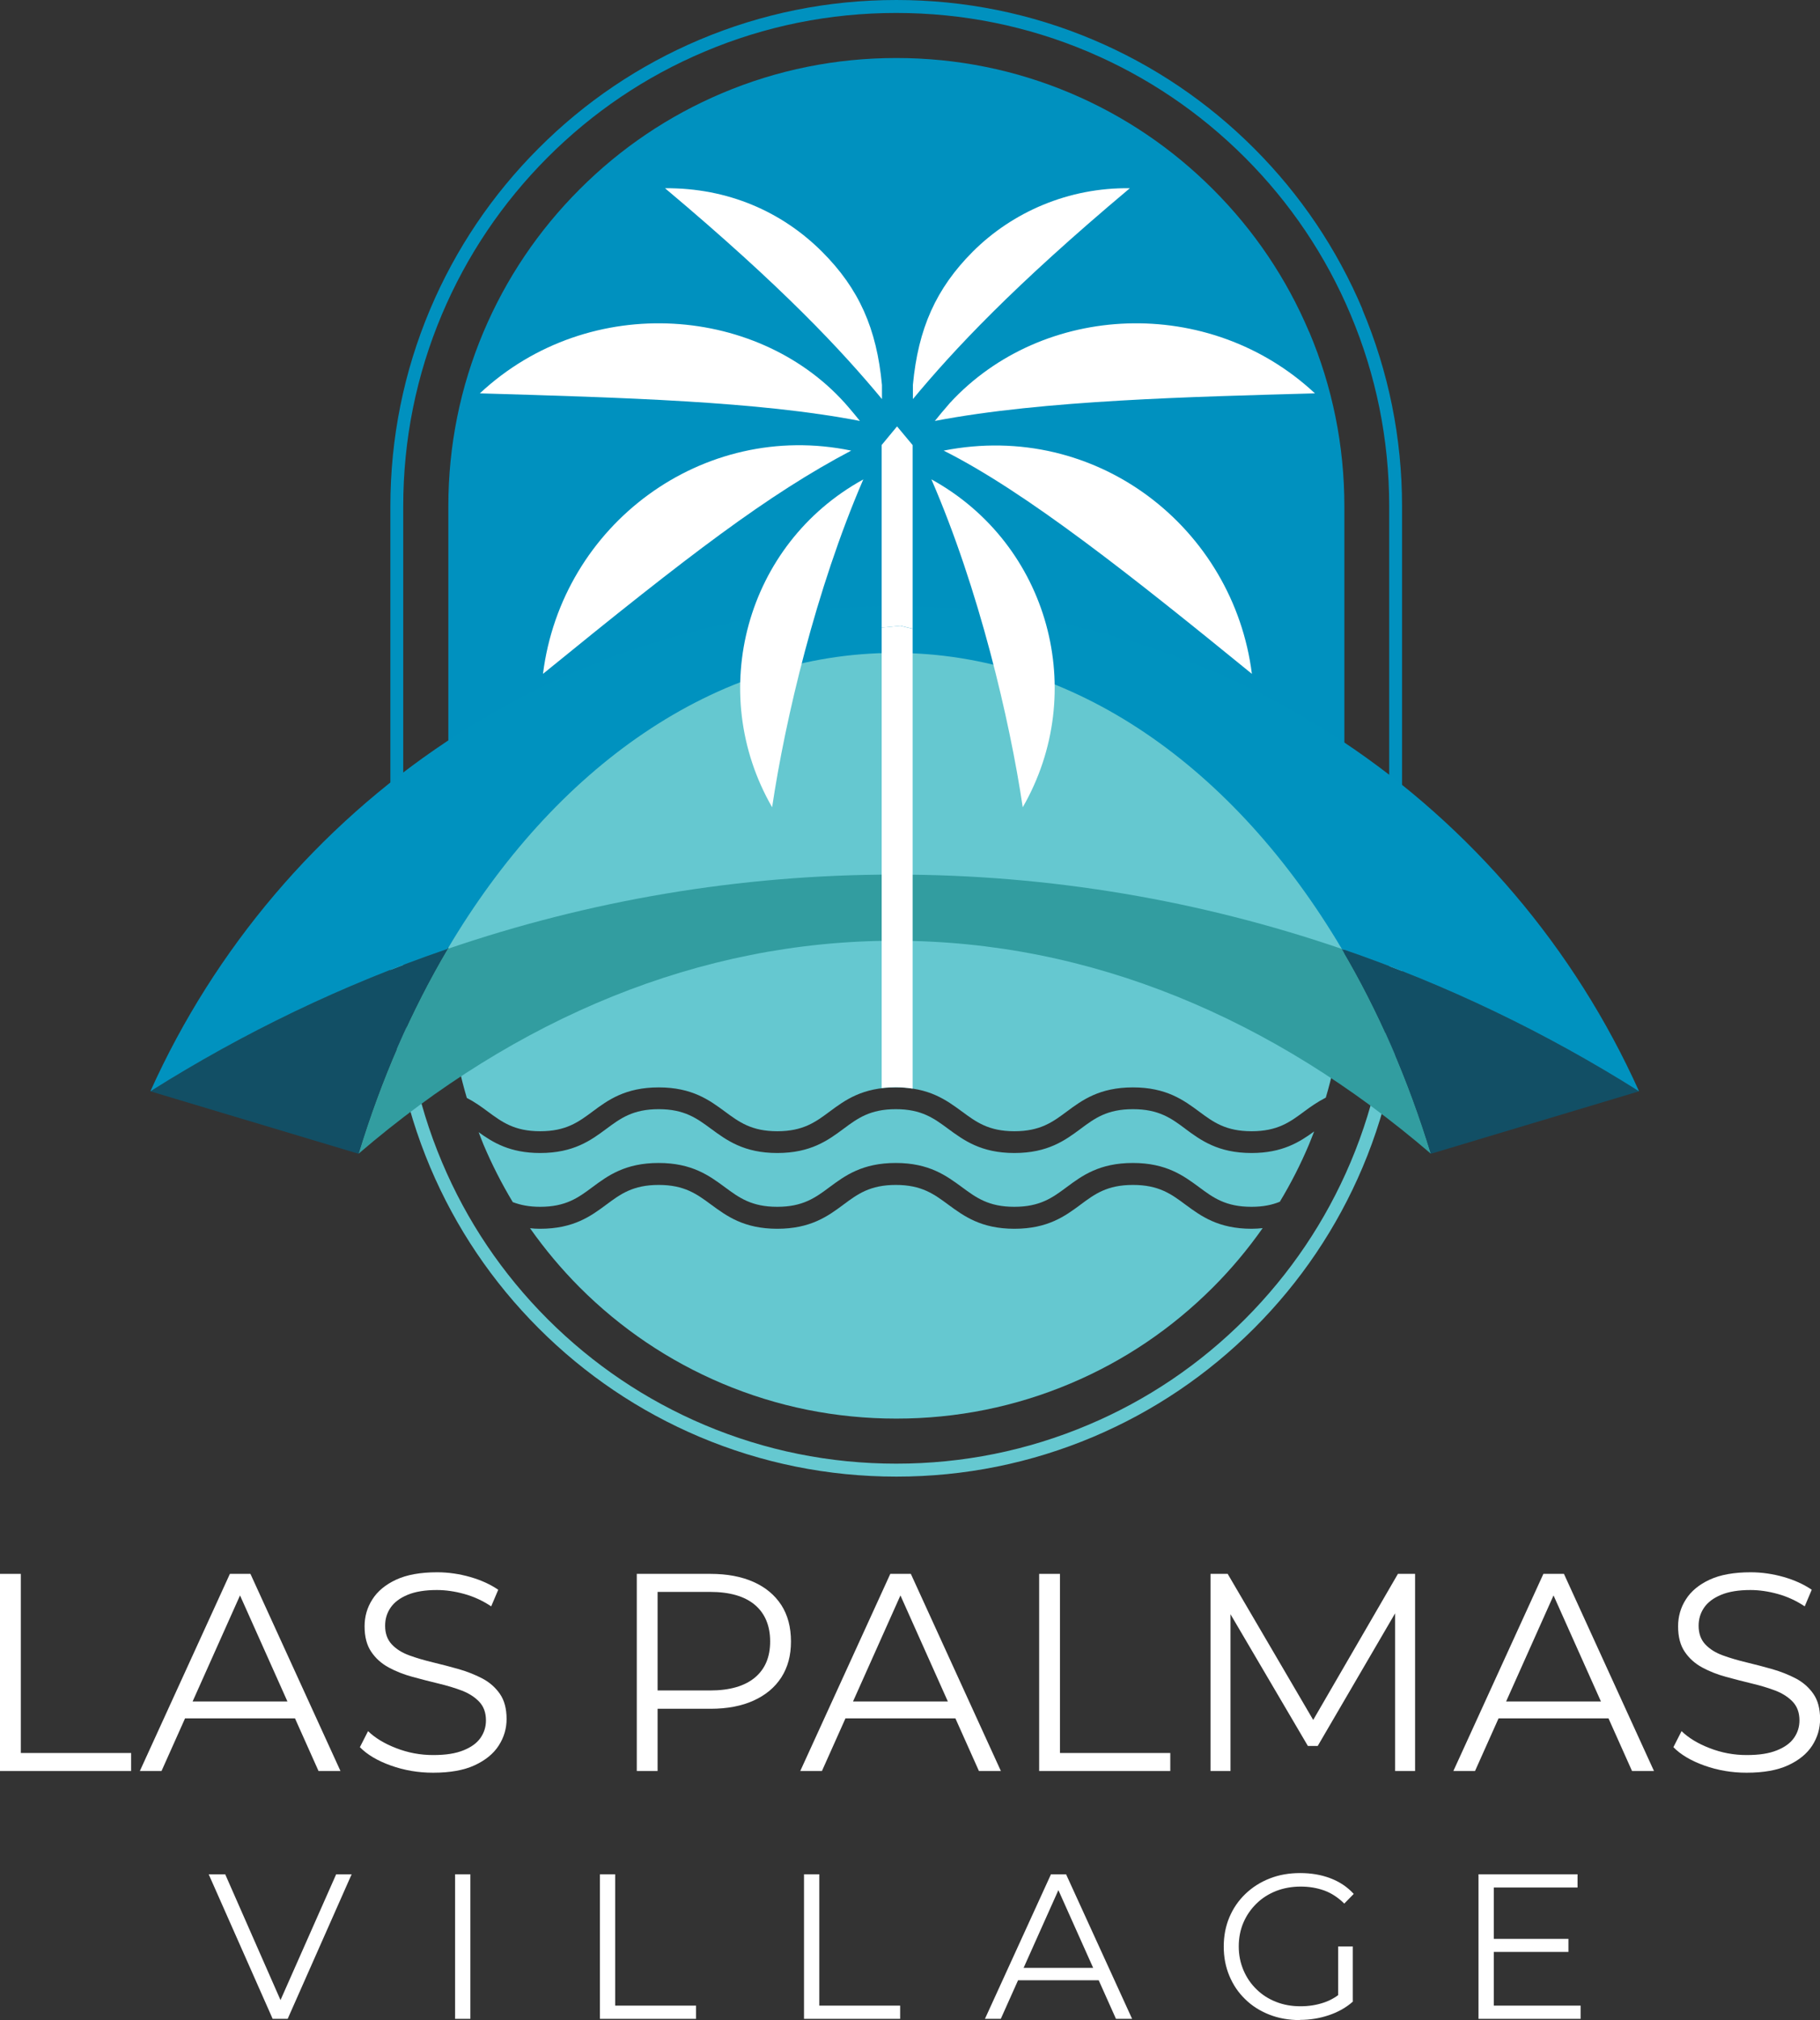
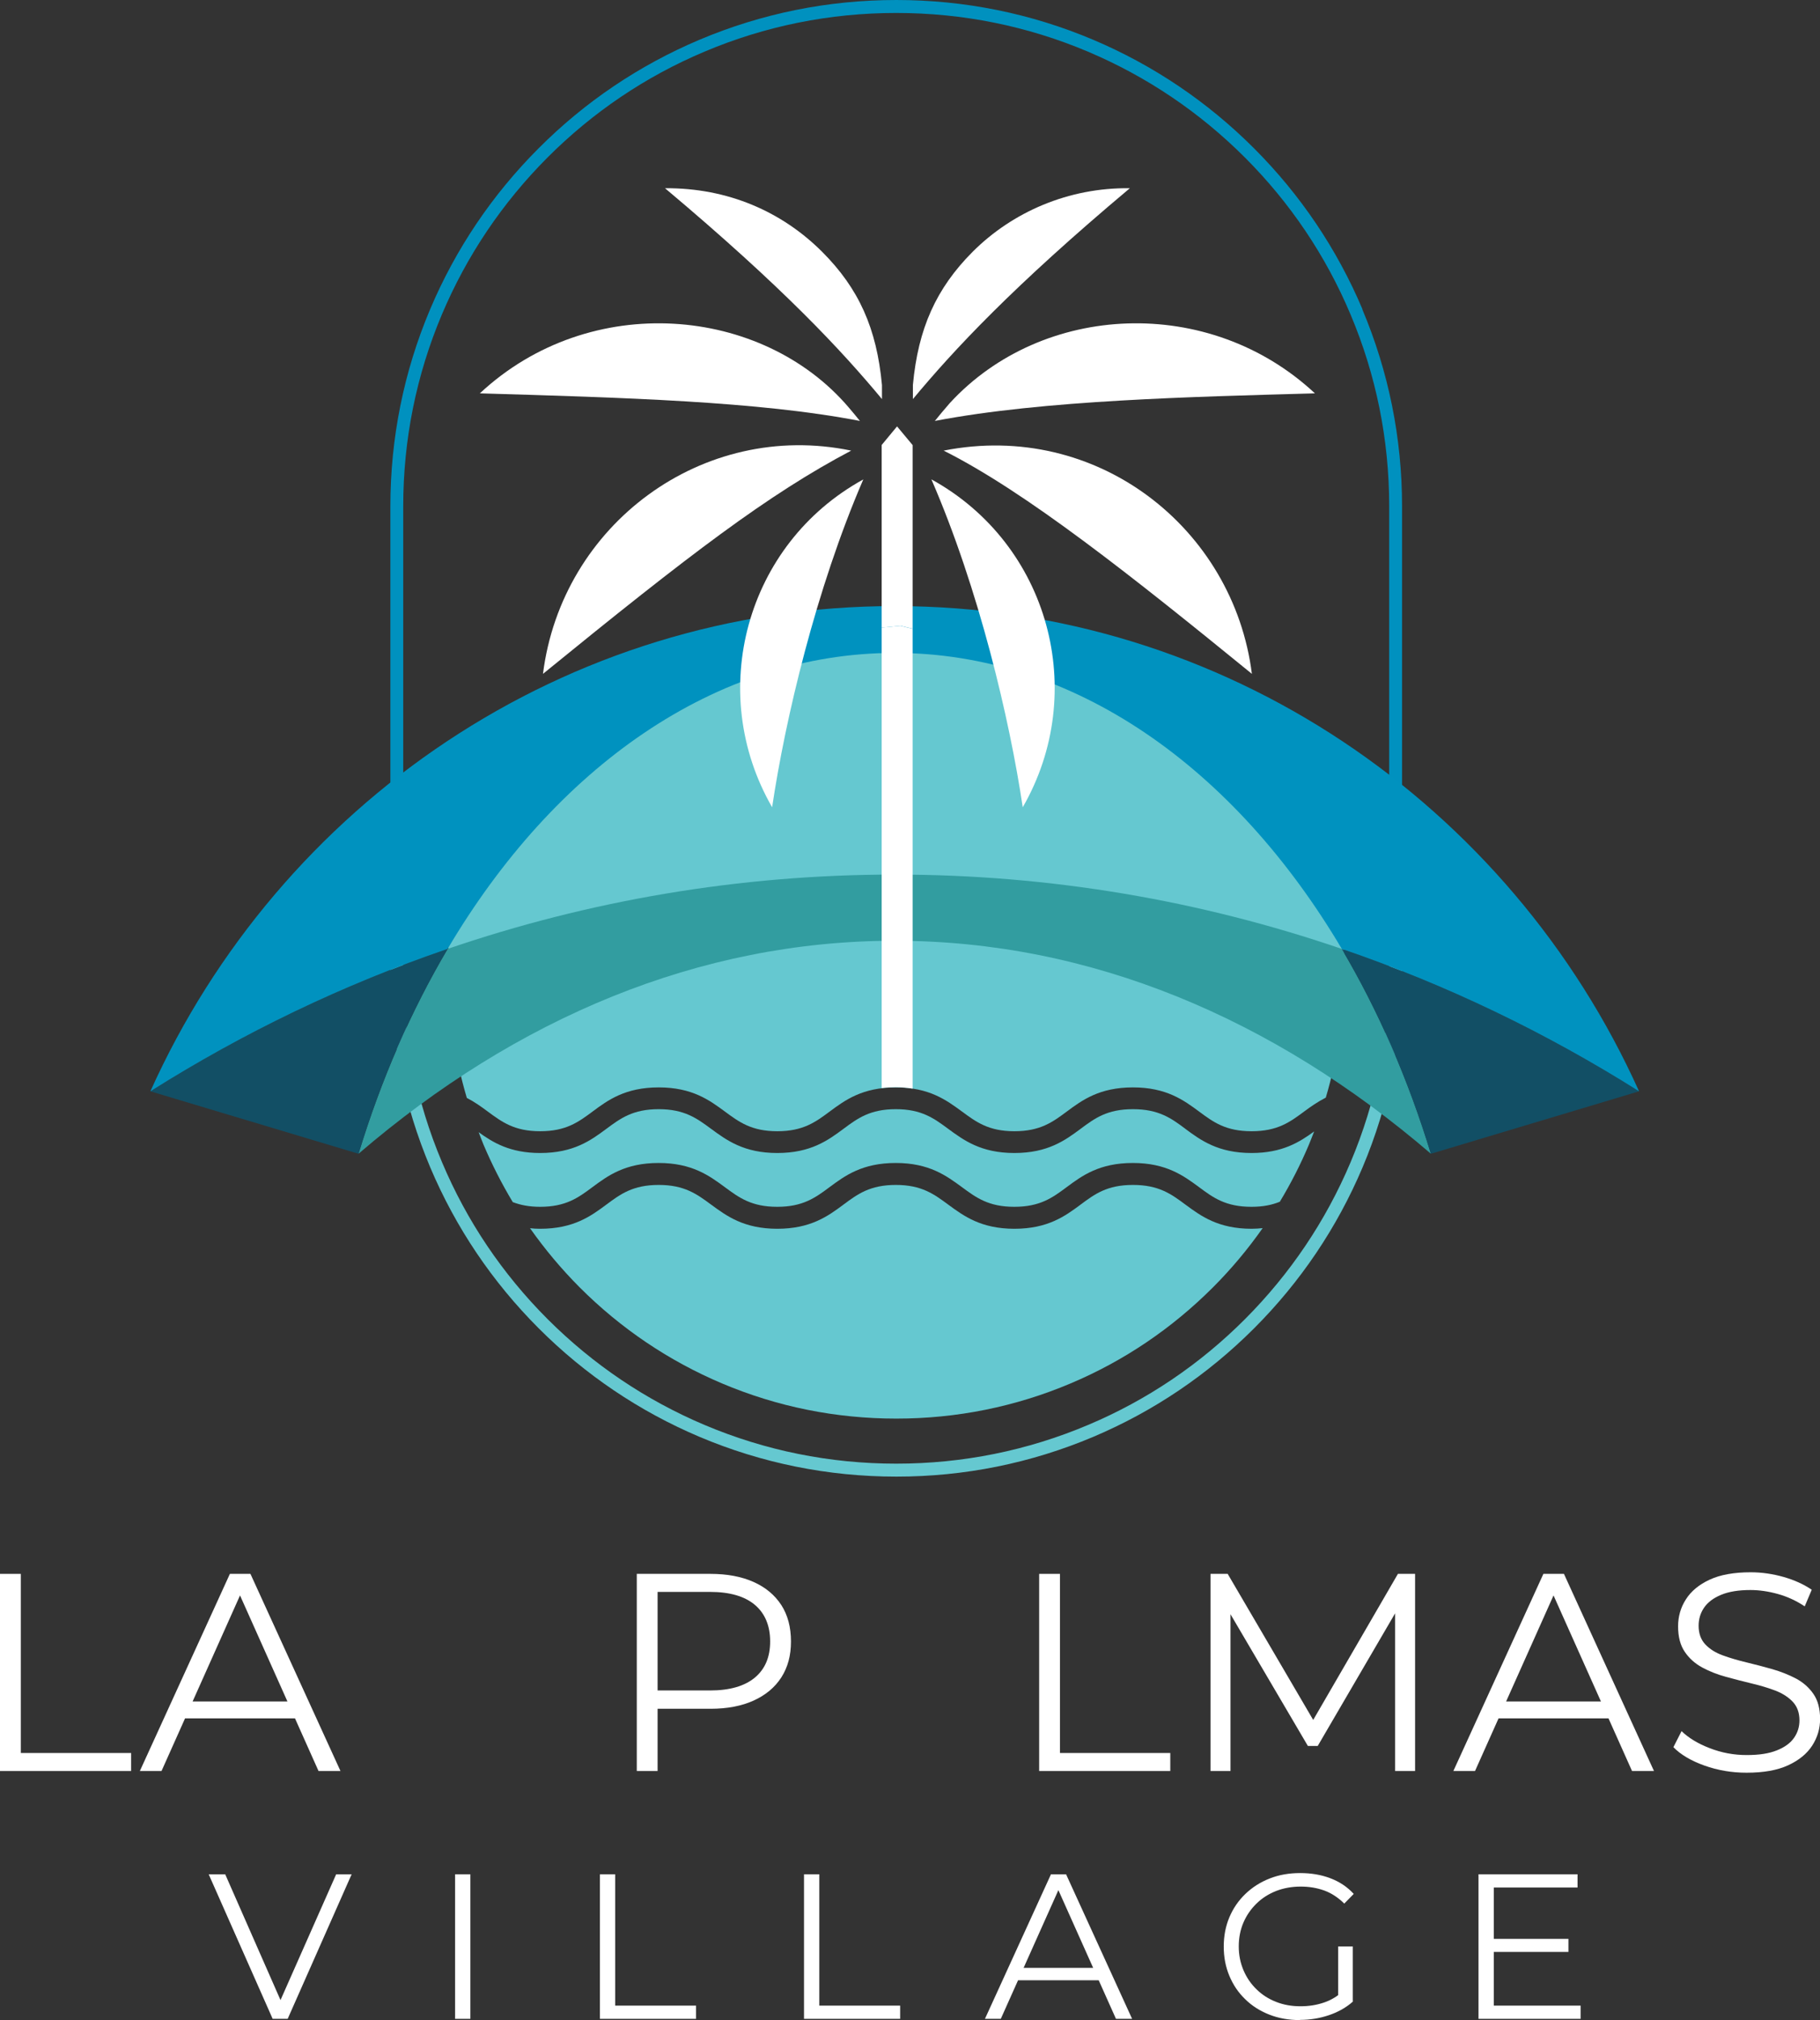
<svg xmlns="http://www.w3.org/2000/svg" width="238" height="264" viewBox="0 0 238 264" fill="none">
  <rect x="0" y="0" width="238" height="264" fill="#333333" stroke="none" />
  <g clip-path="url(#clip0_1_222)">
    <path d="M0 231.451V205.686H2.723V229.095H17.147V231.451H0Z" fill="white" />
    <path d="M18.288 231.451L30.063 205.686H32.749L44.524 231.451H41.654L30.835 207.269H31.939L21.121 231.451H18.288ZM22.924 224.568L23.734 222.36H38.71L39.52 224.568H22.924Z" fill="white" />
-     <path d="M56.63 231.672C54.716 231.672 52.877 231.365 51.123 230.739C49.369 230.114 48.007 229.304 47.063 228.335L48.13 226.237C49.038 227.12 50.264 227.868 51.797 228.457C53.33 229.058 54.95 229.365 56.642 229.365C58.335 229.365 59.574 229.157 60.592 228.752C61.61 228.347 62.358 227.807 62.836 227.12C63.315 226.433 63.548 225.672 63.548 224.838C63.548 223.832 63.253 223.022 62.677 222.409C62.1 221.795 61.352 221.317 60.42 220.949C59.488 220.593 58.457 220.286 57.329 220.016C56.201 219.746 55.072 219.452 53.944 219.145C52.815 218.839 51.785 218.434 50.828 217.918C49.884 217.403 49.123 216.728 48.547 215.869C47.97 215.023 47.676 213.919 47.676 212.545C47.676 211.269 48.007 210.091 48.694 209.023C49.369 207.956 50.399 207.097 51.797 206.447C53.196 205.797 54.986 205.478 57.169 205.478C58.617 205.478 60.052 205.686 61.475 206.091C62.898 206.496 64.124 207.06 65.154 207.76L64.234 209.931C63.131 209.195 61.953 208.655 60.714 208.312C59.475 207.968 58.273 207.797 57.133 207.797C55.587 207.797 54.312 208.005 53.306 208.422C52.3 208.839 51.564 209.392 51.074 210.103C50.595 210.802 50.362 211.588 50.362 212.471C50.362 213.477 50.657 214.287 51.233 214.9C51.809 215.514 52.57 215.992 53.514 216.336C54.459 216.679 55.501 216.986 56.63 217.256C57.758 217.526 58.874 217.82 60.003 218.139C61.119 218.458 62.149 218.875 63.094 219.366C64.038 219.869 64.799 220.544 65.375 221.378C65.952 222.212 66.246 223.304 66.246 224.654C66.246 225.905 65.903 227.059 65.216 228.126C64.529 229.193 63.474 230.052 62.063 230.702C60.653 231.353 58.85 231.672 56.642 231.672H56.63Z" fill="white" />
    <path d="M83.271 231.451V205.686H92.911C95.094 205.686 96.971 206.042 98.541 206.742C100.111 207.441 101.313 208.447 102.172 209.76C103.018 211.072 103.435 212.667 103.435 214.52C103.435 216.373 103.018 217.894 102.172 219.219C101.325 220.532 100.111 221.538 98.541 222.249C96.971 222.961 95.094 223.317 92.911 223.317H84.779L85.993 222.028V231.451H83.271ZM85.993 222.249L84.779 220.924H92.838C95.413 220.924 97.364 220.36 98.713 219.243C100.05 218.127 100.712 216.557 100.712 214.52C100.712 212.483 100.05 210.864 98.713 209.735C97.376 208.606 95.413 208.042 92.838 208.042H84.779L85.993 206.754V222.249Z" fill="white" />
-     <path d="M104.649 231.451L116.424 205.686H119.11L130.885 231.451H128.015L117.197 207.269H118.301L107.483 231.451H104.649ZM109.286 224.568L110.095 222.36H125.071L125.881 224.568H109.286Z" fill="white" />
    <path d="M135.89 231.451V205.686H138.613V229.095H153.037V231.451H135.89Z" fill="white" />
    <path d="M158.299 231.451V205.686H160.543L172.318 225.783H171.141L182.805 205.686H185.05V231.451H182.437V209.772H183.063L172.318 228.175H171.03L160.212 209.772H160.911V231.451H158.299Z" fill="white" />
    <path d="M190.054 231.451L201.829 205.686H204.515L216.29 231.451H213.42L202.602 207.269H203.706L192.887 231.451H190.054ZM194.691 224.568L195.5 222.36H210.476L211.286 224.568H194.691Z" fill="white" />
    <path d="M228.396 231.672C226.483 231.672 224.643 231.365 222.889 230.739C221.135 230.114 219.773 229.304 218.829 228.335L219.896 226.237C220.804 227.12 222.03 227.868 223.563 228.457C225.097 229.058 226.716 229.365 228.408 229.365C230.101 229.365 231.34 229.157 232.358 228.752C233.376 228.347 234.124 227.807 234.602 227.12C235.081 226.433 235.314 225.672 235.314 224.838C235.314 223.832 235.019 223.022 234.443 222.409C233.866 221.795 233.118 221.317 232.186 220.949C231.254 220.593 230.224 220.286 229.095 220.016C227.967 219.746 226.838 219.452 225.71 219.145C224.582 218.839 223.551 218.434 222.594 217.918C221.65 217.403 220.89 216.728 220.313 215.869C219.737 215.023 219.442 213.919 219.442 212.545C219.442 211.269 219.773 210.091 220.46 209.023C221.135 207.956 222.165 207.097 223.563 206.447C224.962 205.797 226.752 205.478 228.936 205.478C230.383 205.478 231.818 205.686 233.241 206.091C234.664 206.496 235.89 207.06 236.921 207.76L236.001 209.931C234.897 209.195 233.719 208.655 232.48 208.312C231.242 207.968 230.04 207.797 228.899 207.797C227.354 207.797 226.078 208.005 225.072 208.422C224.066 208.839 223.33 209.392 222.84 210.103C222.361 210.802 222.128 211.588 222.128 212.471C222.128 213.477 222.423 214.287 222.999 214.9C223.576 215.514 224.336 215.992 225.281 216.336C226.225 216.679 227.268 216.986 228.396 217.256C229.525 217.526 230.641 217.82 231.769 218.139C232.885 218.458 233.916 218.875 234.86 219.366C235.804 219.869 236.565 220.544 237.141 221.378C237.718 222.212 238.012 223.304 238.012 224.654C238.012 225.905 237.669 227.059 236.982 228.126C236.295 229.193 235.24 230.052 233.83 230.702C232.419 231.353 230.616 231.672 228.408 231.672H228.396Z" fill="white" />
    <path d="M35.656 263.84L27.291 244.947H29.45L37.275 262.736H36.085L43.96 244.947H45.983L37.618 263.84H35.644H35.656Z" fill="white" />
    <path d="M59.512 263.84V244.947H61.511V263.84H59.512Z" fill="white" />
    <path d="M78.45 263.84V244.947H80.45V262.111H91.022V263.84H78.45Z" fill="white" />
    <path d="M105.14 263.84V244.947H107.139V262.111H117.712V263.84H105.14Z" fill="white" />
    <path d="M128.8 263.84L137.435 244.947H139.41L148.045 263.84H145.935L137.999 246.112H138.809L130.873 263.84H128.8ZM132.198 258.798L132.786 257.179H143.764L144.353 258.798H132.185H132.198Z" fill="white" />
    <path d="M169.975 264C168.54 264 167.203 263.767 165.989 263.288C164.775 262.81 163.72 262.147 162.837 261.276C161.942 260.417 161.255 259.399 160.764 258.221C160.273 257.056 160.028 255.78 160.028 254.393C160.028 253.007 160.273 251.731 160.764 250.566C161.255 249.4 161.954 248.382 162.861 247.511C163.757 246.652 164.812 245.977 166.026 245.499C167.24 245.02 168.565 244.787 170.012 244.787C171.46 244.787 172.772 245.008 173.962 245.462C175.164 245.916 176.182 246.591 177.028 247.511L175.789 248.774C174.992 247.989 174.121 247.413 173.177 247.069C172.22 246.725 171.202 246.554 170.098 246.554C168.933 246.554 167.854 246.75 166.872 247.13C165.891 247.523 165.032 248.063 164.309 248.774C163.585 249.486 163.009 250.308 162.604 251.253C162.199 252.197 161.991 253.24 161.991 254.369C161.991 255.498 162.199 256.516 162.604 257.473C163.009 258.43 163.573 259.264 164.309 259.976C165.032 260.687 165.891 261.239 166.872 261.62C167.854 262.012 168.921 262.196 170.074 262.196C171.153 262.196 172.171 262.037 173.14 261.706C174.097 261.387 174.992 260.835 175.802 260.062L176.93 261.571C176.035 262.368 174.98 262.957 173.778 263.362C172.576 263.767 171.312 263.975 170 263.975L169.975 264ZM174.992 261.35V254.381H176.905V261.583L174.992 261.338V261.35Z" fill="white" />
    <path d="M195.341 262.111H206.698V263.84H193.341V244.947H206.294V246.676H195.341V262.111ZM195.12 253.387H205.104V255.093H195.12V253.387Z" fill="white" />
    <path d="M155.024 157.433C153.159 156.047 151.54 154.857 148.155 154.857C144.77 154.857 143.163 156.047 141.299 157.433C139.299 158.918 137.03 160.586 132.651 160.586C128.273 160.586 126.016 158.905 124.004 157.433C122.14 156.059 120.521 154.857 117.148 154.857C113.775 154.857 112.156 156.047 110.291 157.433C108.292 158.918 106.023 160.586 101.644 160.586C97.266 160.586 95.009 158.905 92.997 157.433C91.133 156.059 89.514 154.857 86.141 154.857C82.768 154.857 81.149 156.047 79.284 157.433C77.285 158.918 75.016 160.586 70.637 160.586C70.159 160.586 69.729 160.562 69.312 160.513C71.238 163.249 73.397 165.825 75.789 168.23C81.173 173.616 87.428 177.836 94.408 180.793C101.632 183.848 109.298 185.394 117.209 185.394C125.12 185.394 132.786 183.848 140.011 180.793C146.99 177.848 153.245 173.616 158.63 168.23C161.034 165.825 163.193 163.236 165.118 160.5C164.664 160.549 164.186 160.586 163.671 160.586C159.292 160.586 157.023 158.905 155.024 157.433Z" fill="#65C8D0" />
    <path d="M155.024 147.532C153.159 146.146 151.54 144.956 148.155 144.956C144.77 144.956 143.163 146.146 141.299 147.532C139.299 149.017 137.03 150.685 132.651 150.685C128.273 150.685 126.016 149.005 124.004 147.532C122.14 146.158 120.521 144.956 117.148 144.956C113.775 144.956 112.156 146.146 110.291 147.532C108.292 149.017 106.023 150.685 101.644 150.685C97.266 150.685 95.009 149.005 92.997 147.532C91.133 146.158 89.514 144.956 86.141 144.956C82.768 144.956 81.149 146.146 79.284 147.532C77.285 149.017 75.016 150.685 70.637 150.685C66.688 150.685 64.455 149.311 62.591 147.962C62.799 148.501 63.008 149.054 63.229 149.593C64.333 152.194 65.608 154.697 67.055 157.102C68.025 157.47 69.153 157.715 70.625 157.715C73.998 157.715 75.617 156.525 77.481 155.139C79.481 153.654 81.75 151.986 86.128 151.986C90.507 151.986 92.776 153.667 94.776 155.139C96.64 156.513 98.259 157.715 101.632 157.715C105.005 157.715 106.624 156.525 108.488 155.139C110.488 153.654 112.757 151.986 117.136 151.986C121.514 151.986 123.771 153.667 125.783 155.139C127.647 156.513 129.266 157.715 132.639 157.715C136.012 157.715 137.631 156.525 139.496 155.139C141.495 153.654 143.764 151.986 148.143 151.986C152.522 151.986 154.791 153.667 156.79 155.139C158.654 156.525 160.273 157.715 163.659 157.715C165.204 157.715 166.369 157.458 167.363 157.053C168.798 154.673 170.074 152.182 171.165 149.593C171.411 149.017 171.619 148.44 171.852 147.864C169.951 149.25 167.706 150.685 163.659 150.685C159.28 150.685 157.011 149.005 155.012 147.532H155.024Z" fill="#65C8D0" />
    <path d="M136.172 86.287L117.823 81.796L100.688 83.428L77.027 93.218L58.629 111.02V126.798C58.629 132.515 59.451 138.098 61.045 143.484C62.088 144.023 62.959 144.649 63.781 145.263C65.645 146.637 67.264 147.839 70.637 147.839C74.01 147.839 75.629 146.649 77.493 145.263C79.493 143.778 81.762 142.11 86.141 142.11C90.519 142.11 92.789 143.79 94.788 145.263C96.652 146.637 98.271 147.839 101.644 147.839C105.017 147.839 106.636 146.649 108.501 145.263C110.5 143.778 112.769 142.11 117.148 142.11C121.527 142.11 123.784 143.79 125.795 145.263C127.659 146.637 129.279 147.839 132.652 147.839C136.025 147.839 137.644 146.649 139.508 145.263C141.507 143.778 143.776 142.11 148.155 142.11C152.534 142.11 154.803 143.79 156.802 145.263C158.667 146.649 160.286 147.839 163.671 147.839C167.056 147.839 168.675 146.649 170.54 145.263C171.386 144.637 172.294 143.999 173.373 143.447C174.968 138.073 175.777 132.503 175.777 126.798V109.033L165.928 100.972L136.147 86.287H136.172Z" fill="#65C8D0" />
-     <path d="M171.19 43.37C168.234 36.389 164.014 30.132 158.63 24.746C153.245 19.36 146.99 15.14 140.011 12.183C132.786 9.128 125.12 7.582 117.209 7.582C109.298 7.582 101.632 9.128 94.408 12.183C87.429 15.14 81.161 19.36 75.789 24.746C70.404 30.132 66.185 36.389 63.229 43.37C60.175 50.597 58.629 58.265 58.629 66.178V111.02L77.027 93.218L100.688 83.428L117.823 81.796L136.172 86.287L165.952 100.972L175.802 109.033V66.178C175.802 58.265 174.256 50.597 171.202 43.37H171.19Z" fill="#0091BF" />
    <path d="M181.677 126.798C181.677 135.497 179.972 143.95 176.611 151.9C173.361 159.58 168.712 166.475 162.8 172.401C156.876 178.327 149.983 182.977 142.304 186.216C134.356 189.578 125.905 191.283 117.209 191.283C108.513 191.283 100.062 189.578 92.114 186.216C84.436 182.965 77.543 178.315 71.618 172.401C65.694 166.475 61.045 159.58 57.807 151.9C54.447 143.95 52.742 135.497 52.742 126.798V116.725L52.153 117.302L51.061 114.517V126.798C51.061 135.73 52.815 144.392 56.262 152.563C59.598 160.439 64.369 167.518 70.441 173.591C76.512 179.664 83.59 184.437 91.464 187.774C99.621 191.222 108.292 192.976 117.222 192.976C126.151 192.976 134.81 191.222 142.979 187.774C150.854 184.437 157.931 179.664 164.002 173.591C170.074 167.518 174.845 160.439 178.181 152.563C181.628 144.404 183.382 135.73 183.382 126.798V115.229L181.701 113.854V126.798H181.677Z" fill="#65C8D0" />
    <path d="M178.169 40.413C174.833 32.537 170.061 25.458 163.99 19.385C157.918 13.312 150.841 8.539 142.967 5.202C134.81 1.754 126.139 0 117.209 0C108.28 0 99.621 1.754 91.452 5.202C83.577 8.539 76.5 13.299 70.429 19.385C64.357 25.458 59.586 32.537 56.25 40.413C52.803 48.572 51.049 57.246 51.049 66.178V114.517L52.141 117.302L52.73 116.725V66.178C52.73 57.479 54.434 49.026 57.795 41.076C61.045 33.396 65.694 26.501 71.606 20.575C77.53 14.649 84.424 9.999 92.102 6.76C100.05 3.398 108.501 1.693 117.197 1.693C125.893 1.693 134.344 3.398 142.292 6.76C149.97 10.011 156.864 14.661 162.788 20.575C168.712 26.501 173.361 33.396 176.599 41.076C179.96 49.026 181.665 57.479 181.665 66.178V113.854L183.345 115.229V66.178C183.345 57.246 181.591 48.584 178.144 40.413H178.169Z" fill="#0091BF" />
    <path d="M117.001 114.296C96.615 114.296 76.978 117.707 58.531 124.013C53.784 132.037 49.847 141.042 46.879 150.784C67.497 133.08 91.439 122.946 117.001 122.946C142.562 122.946 166.504 133.092 187.123 150.784C184.154 141.03 180.217 132.025 175.47 124.013C157.035 117.707 137.386 114.296 117.001 114.296Z" fill="#329DA0" />
    <path d="M175.458 124.013C180.205 132.037 184.142 141.042 187.11 150.784L214.328 142.625C202.16 134.957 189.147 128.687 175.458 124.013Z" fill="#124F65" />
    <path d="M19.674 142.625L46.891 150.784C49.847 141.03 53.797 132.025 58.543 124.013C44.867 128.687 31.841 134.957 19.674 142.625Z" fill="#124F65" />
    <path d="M117.001 85.329C140.477 85.329 161.463 100.371 175.47 124.013C189.146 128.687 202.172 134.957 214.34 142.625C197.499 105.217 160.249 79.207 117.013 79.207C73.777 79.207 36.502 105.217 19.662 142.625C31.829 134.957 44.843 128.687 58.531 124.013C72.526 100.359 93.525 85.329 117.001 85.329Z" fill="#0092BF" />
    <path d="M71.005 88.065C73.458 68.546 91.893 54.866 111.31 58.89C100.442 64.62 90.188 72.447 71.005 88.065Z" fill="white" />
    <path d="M133.743 105.499C132.038 94.04 128.027 76.999 121.797 62.645C137.239 71.147 142.39 90.507 133.743 105.499Z" fill="white" />
    <path d="M163.708 88.065C148.057 75.318 134.209 64.313 123.403 58.89C143.482 54.927 161.316 69.073 163.708 88.065Z" fill="white" />
    <path d="M100.97 105.499C92.298 90.458 97.523 71.098 112.892 62.657C106.685 77.011 102.675 94.04 100.97 105.499Z" fill="white" />
    <path d="M112.45 55.013C99.228 52.449 81.406 51.958 62.75 51.406C77.187 37.947 99.706 39.972 111.015 53.283C111.616 53.983 111.96 54.412 112.45 55.013Z" fill="white" />
    <path d="M119.38 50.302C120.067 42.928 122.41 37.702 127.193 32.905C132.382 27.715 139.741 24.488 147.75 24.599C132.382 37.493 124.667 45.799 119.38 52.155V50.302Z" fill="white" />
    <path d="M122.25 55.013C122.851 54.265 123.379 53.627 124.213 52.67C136.319 39.518 158.127 38.512 171.95 51.406C156.005 51.86 136.515 52.277 122.25 55.013Z" fill="white" />
    <path d="M115.333 52.155C110.083 45.836 102.392 37.555 86.963 24.599C95.18 24.538 102.27 27.666 107.519 32.917C112.315 37.714 114.646 42.916 115.333 50.314V52.167V52.155Z" fill="white" />
    <path d="M119.343 82.164V58.166L117.307 55.725L115.296 58.154V82.017L117.773 81.784L119.343 82.164Z" fill="white" />
    <path d="M117.773 81.784L115.296 82.017V142.195C115.86 142.122 116.461 142.085 117.111 142.085C117.933 142.085 118.657 142.159 119.343 142.269V82.176L117.786 81.796L117.773 81.784Z" fill="white" />
  </g>
  <defs>
    <clipPath id="clip0_1_222">
      <rect width="238" height="264" fill="white" />
    </clipPath>
  </defs>
</svg>